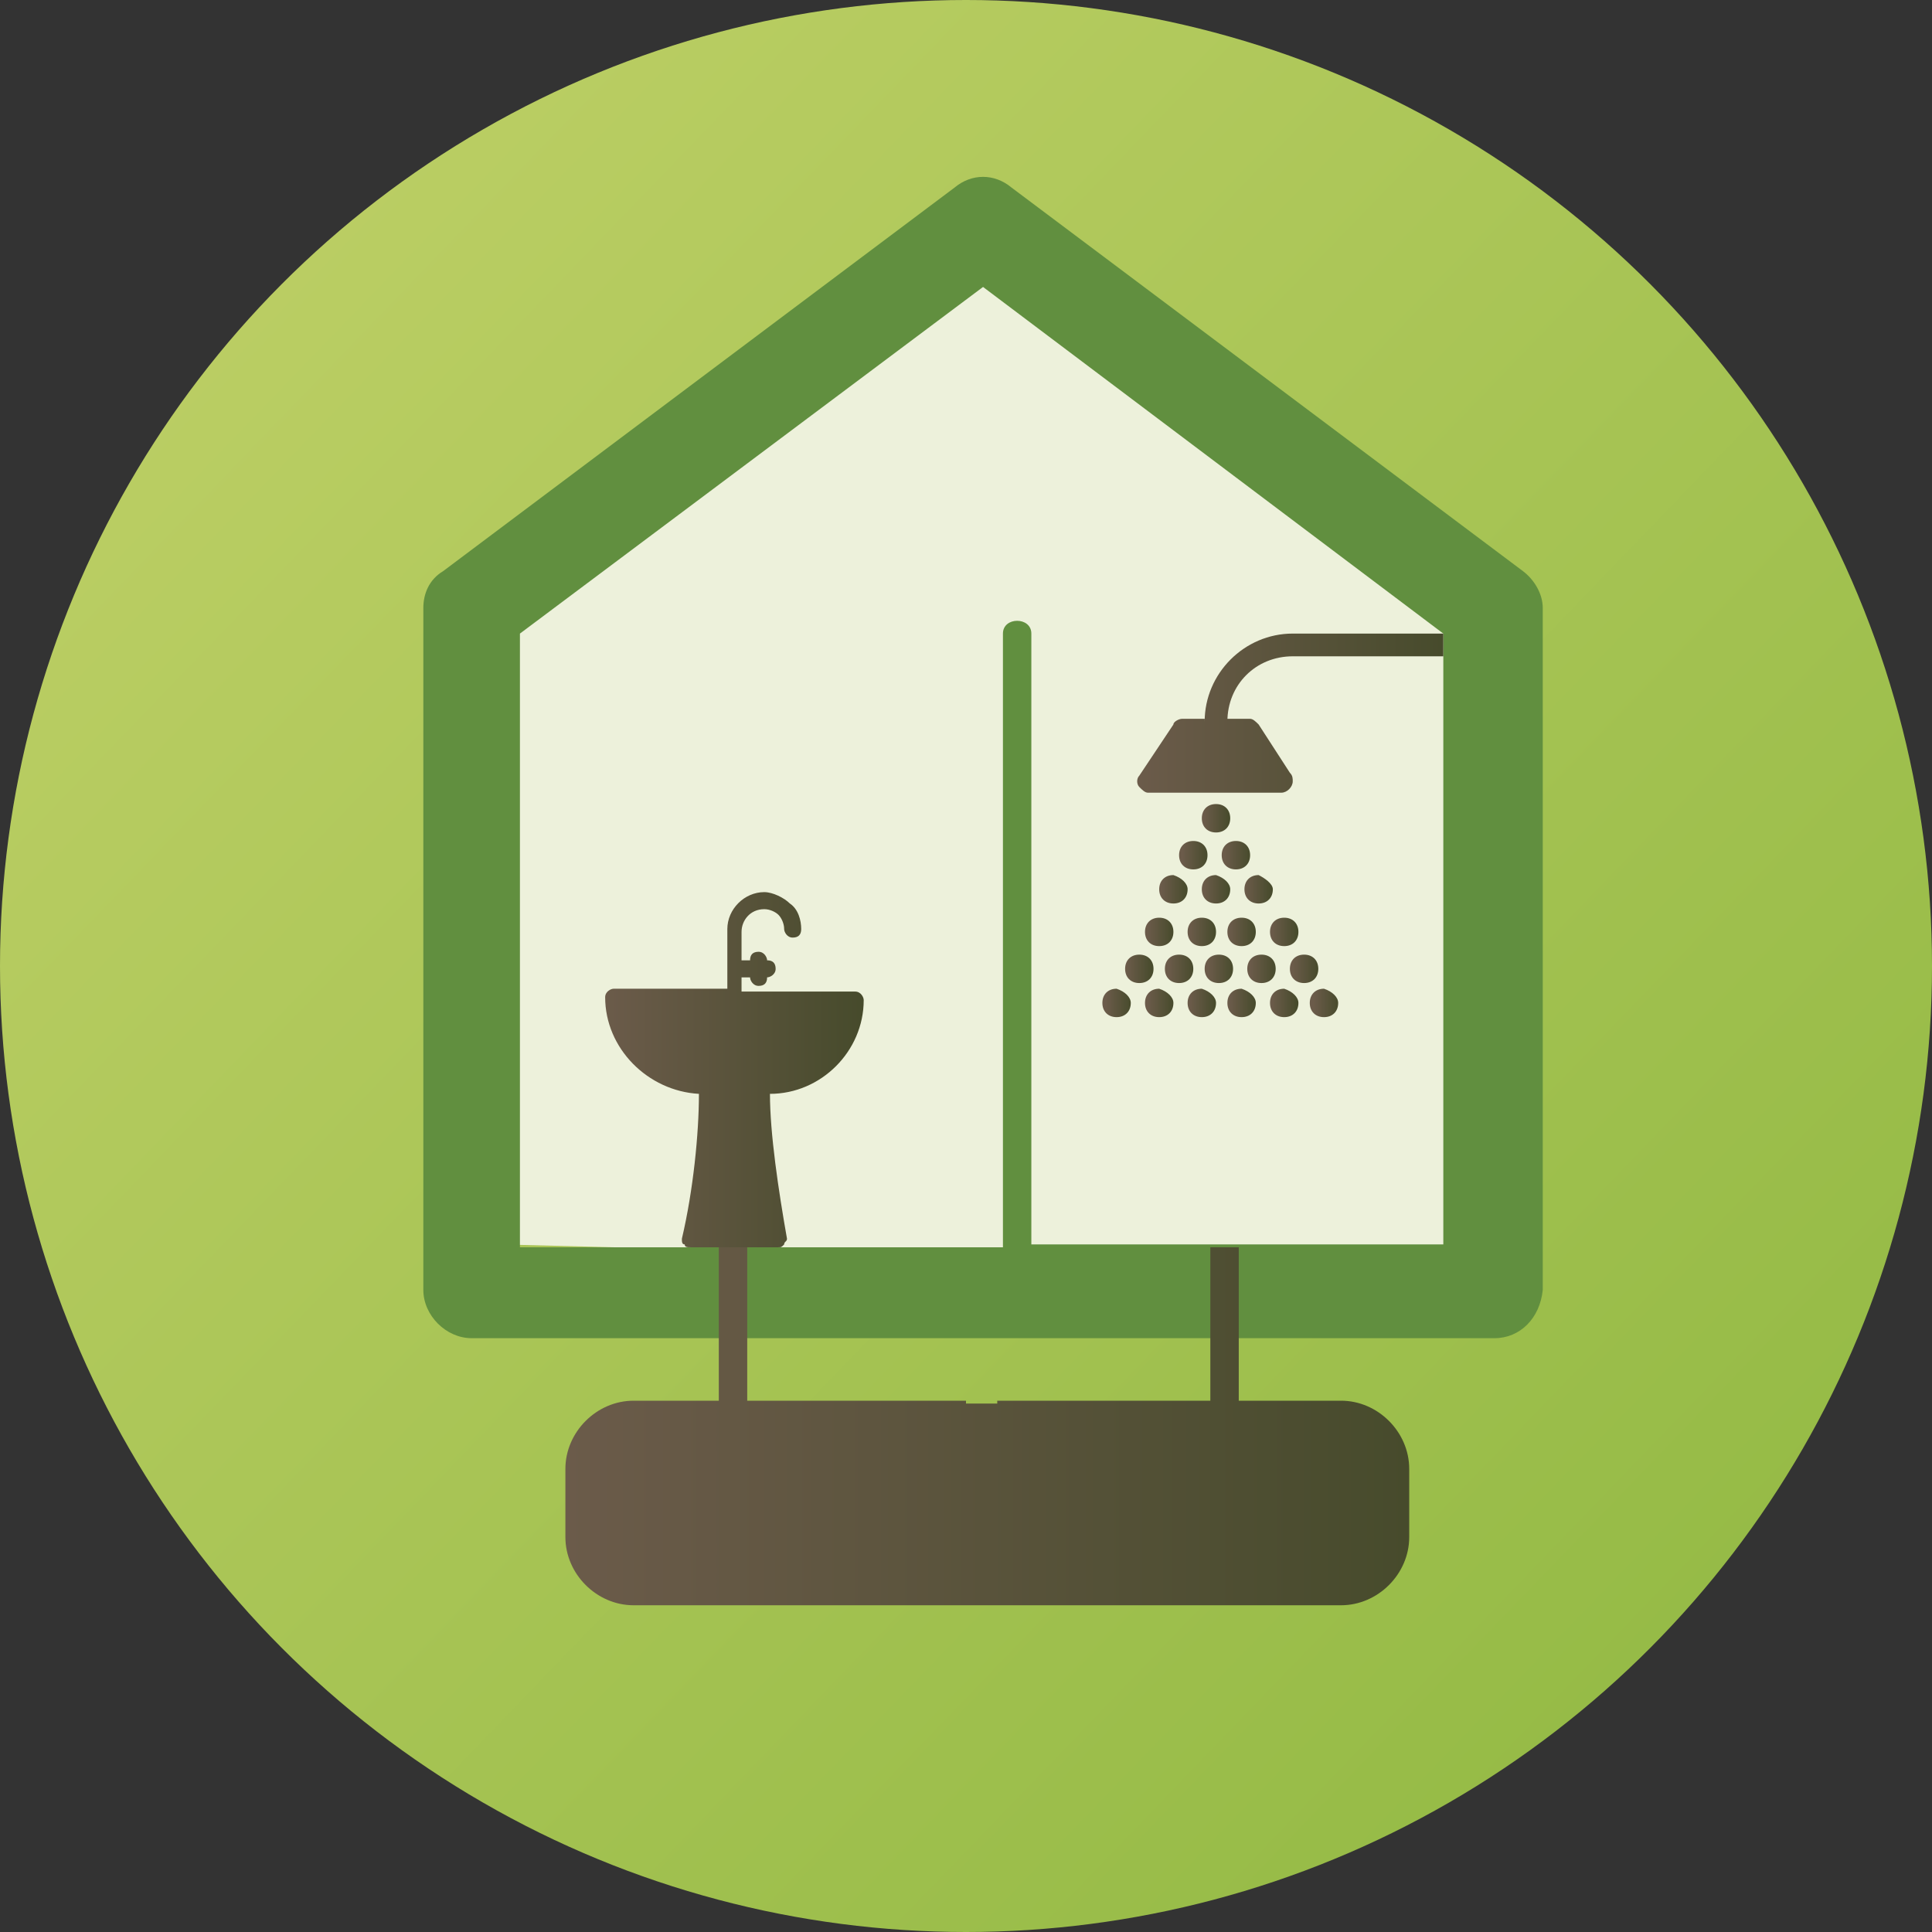
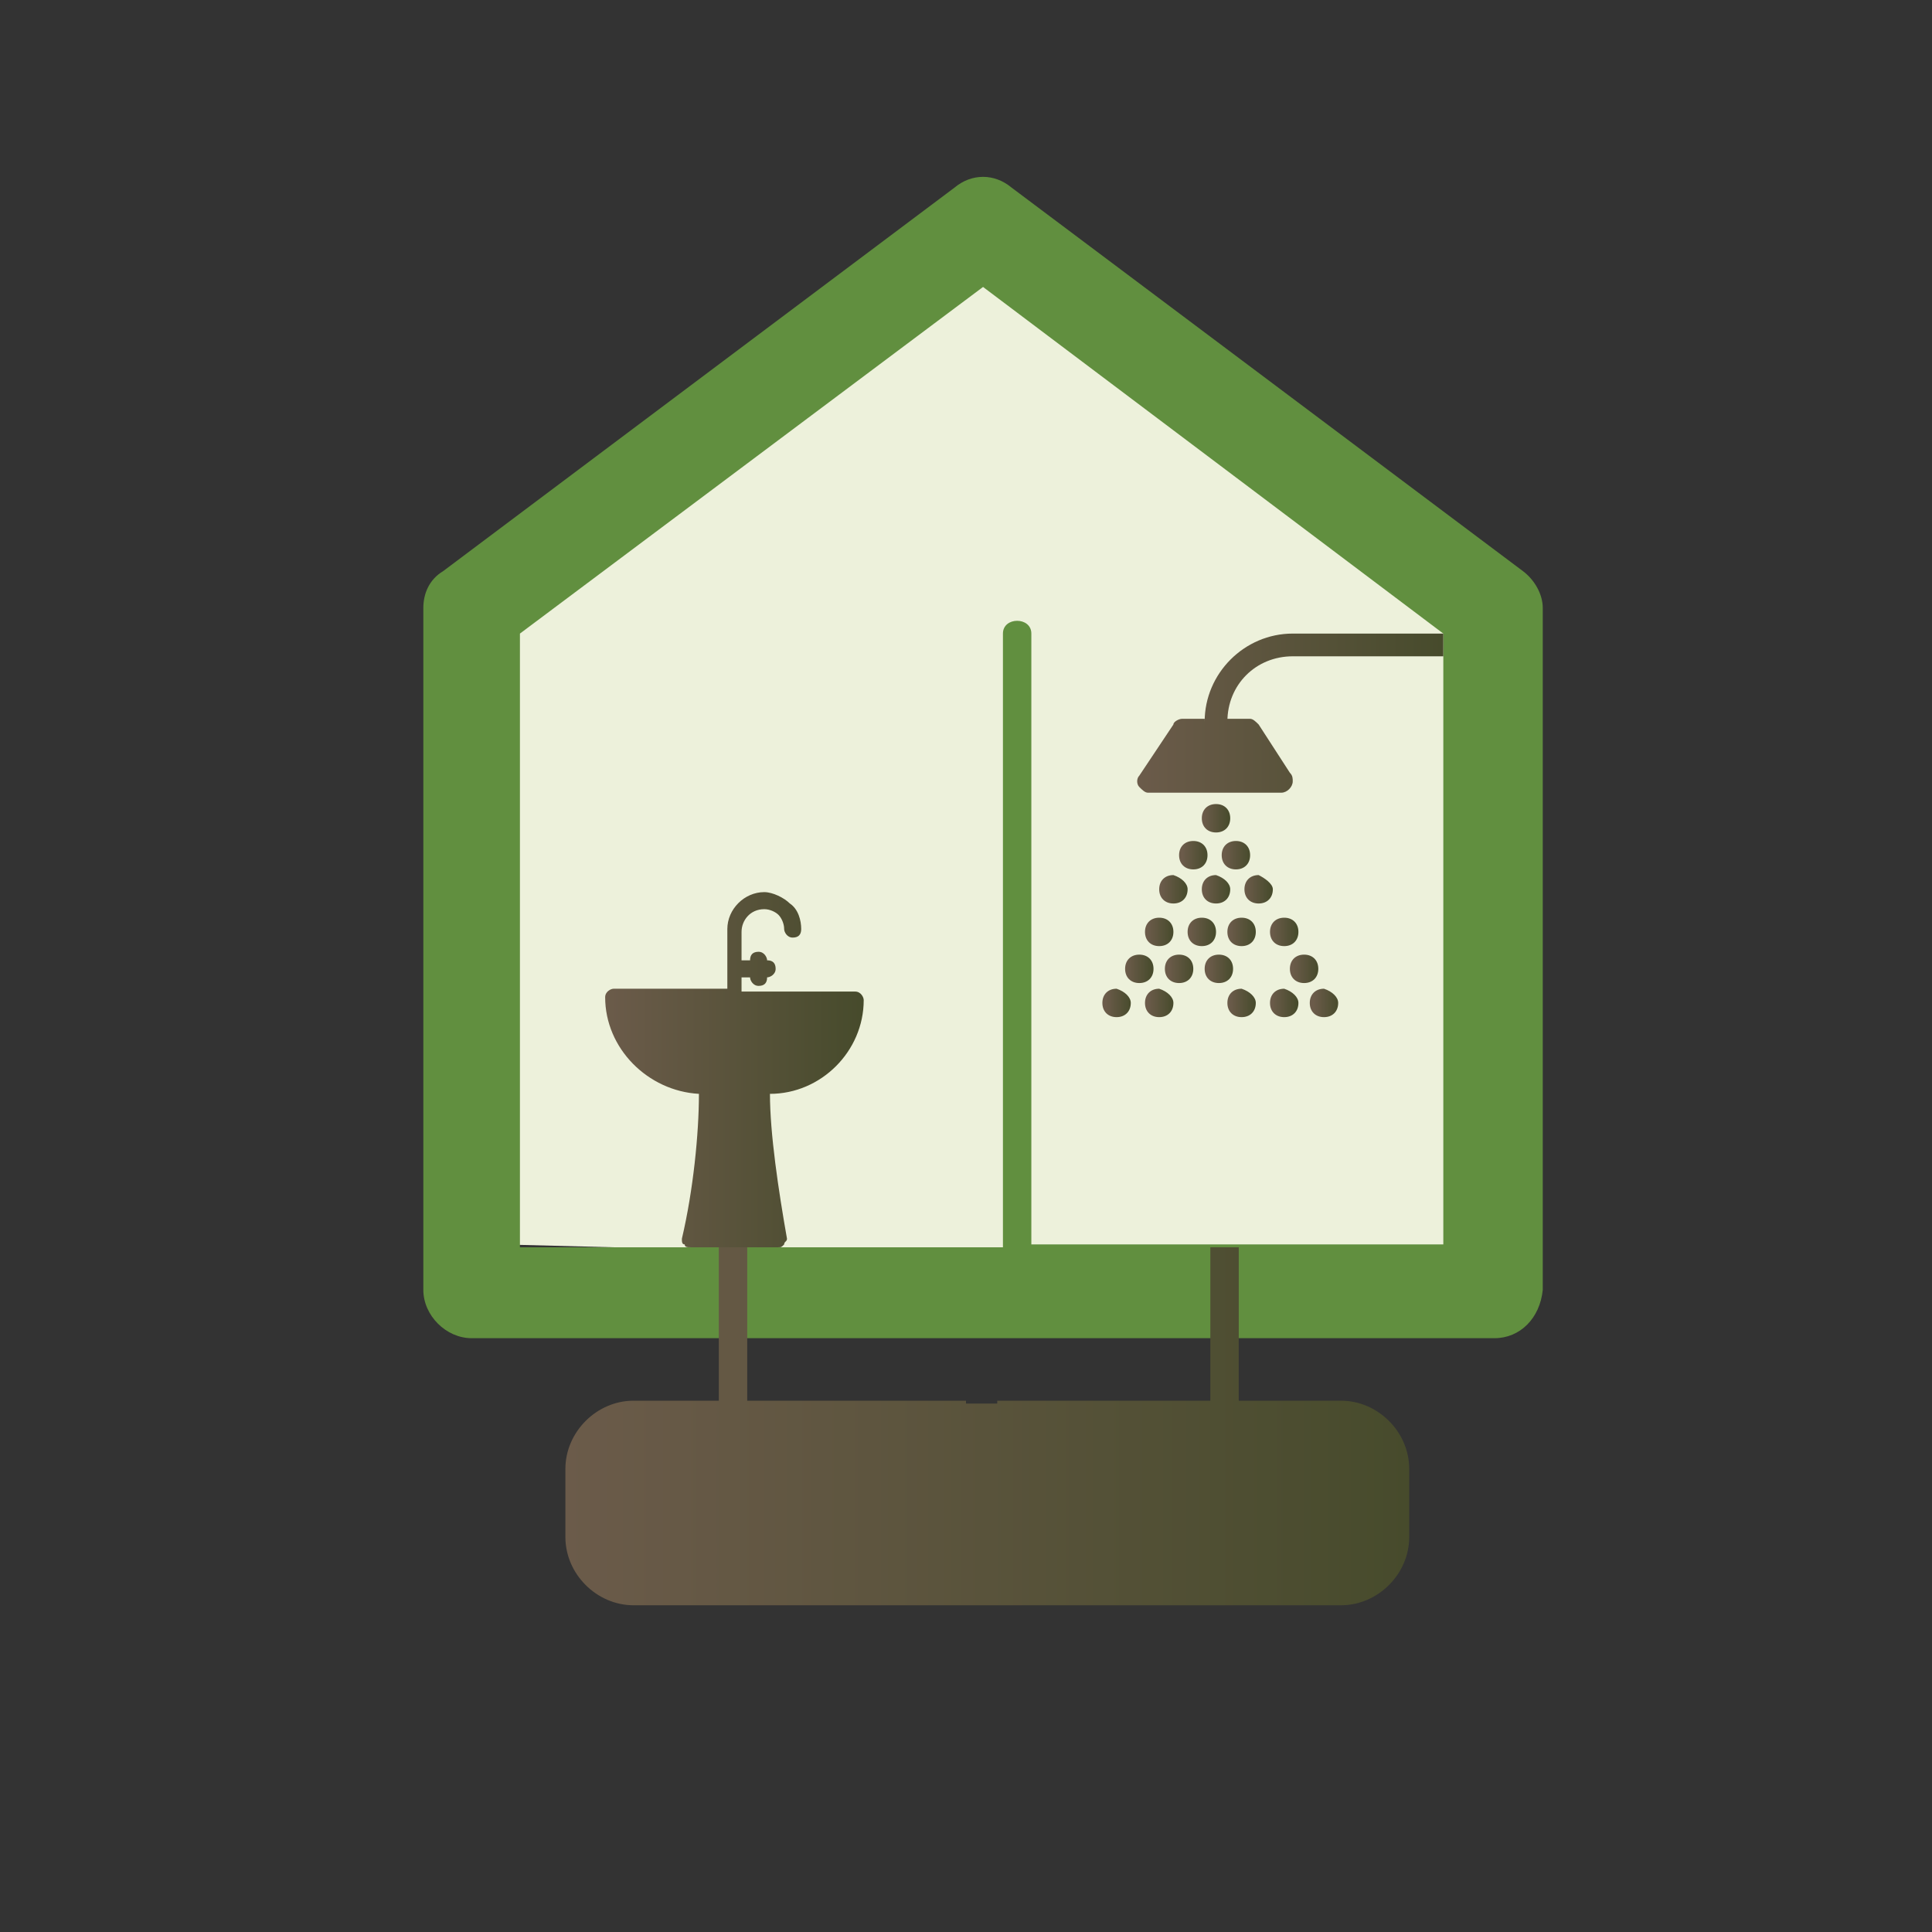
<svg xmlns="http://www.w3.org/2000/svg" version="1.1" x="0px" y="0px" viewBox="0 0 68 68" style="enable-background:new 0 0 68 68;" xml:space="preserve">
  <rect x="0" y="0" width="68" height="68" fill="#333333" stroke="none" />
  <style type="text/css">
	.st0{fill:#EDF1DB;}
	.st1{fill:url(#SVGID_1_);}
	.st2{fill:url(#SVGID_00000089565131643280875980000010307452753095198630_);}
	.st3{fill:url(#SVGID_00000102513859215652553940000008830474253603025285_);}
	.st4{fill:url(#SVGID_00000152960989075414635760000004679619736792587444_);}
	.st5{fill:url(#SVGID_00000147184384566004857180000018405535473546172858_);}
	.st6{fill:url(#SVGID_00000018921585184167153910000005495001440352670363_);}
	.st7{fill:#618F3F;}
	.st8{fill:url(#SVGID_00000118397389173374441630000009476775017985185934_);}
	.st9{fill:url(#SVGID_00000061473494631255833710000000105530349837815219_);}
	.st10{fill:url(#SVGID_00000103973862210344802210000001374245100332859548_);}
	.st11{fill:url(#SVGID_00000173861735329741176940000015483865240583566507_);}
	.st12{fill:#BFD067;}
	.st13{fill:#8AB53D;}
	.st14{fill:#709B3E;}
	.st15{fill:#6B5B4A;}
	.st16{fill:#474B2C;}
	.st17{fill:#79A53E;}
	.st18{fill:url(#SVGID_00000057859944913953632690000017164256522229888670_);}
	.st19{fill:url(#SVGID_00000011724342150185588720000003531293705593529479_);}
	.st20{fill:url(#SVGID_00000175290862117880184760000013066572136247910544_);}
	.st21{fill:url(#SVGID_00000070092063275997903090000007637885926488080794_);}
	.st22{fill:url(#SVGID_00000029015032346762230700000010198767040880053904_);}
	.st23{fill:url(#SVGID_00000183948868327523646420000013234967269270320060_);}
	.st24{fill:url(#SVGID_00000155140345406015114410000010424442645297858476_);}
	.st25{fill:url(#SVGID_00000113317077997168743800000011671961918941982652_);}
	.st26{fill:url(#SVGID_00000153697900337395957490000005276307449820319134_);}
	.st27{fill:url(#SVGID_00000033350548309077868260000005223009445399349681_);}
	.st28{fill:url(#SVGID_00000127005639538304285960000004319859074095407507_);}
	.st29{fill:url(#SVGID_00000072271259374523865090000003452341896462181028_);}
	.st30{fill:url(#SVGID_00000112598041421787095090000014225484046085663131_);}
	.st31{fill:url(#SVGID_00000127004221598327194730000002582773658662939294_);}
	.st32{fill:url(#SVGID_00000172438509840136392180000016652725013469562552_);}
	.st33{fill:url(#SVGID_00000054949884255511427410000011818316829428227760_);}
	.st34{fill:url(#SVGID_00000065791313956356522950000001267266629515090092_);}
	.st35{fill:url(#SVGID_00000109736508983926867590000004763857366314938255_);}
	.st36{fill:url(#SVGID_00000051356411130599060110000013582357762039906197_);}
	.st37{fill:url(#SVGID_00000070819702786840190800000014918616012108104076_);}
	.st38{fill:url(#SVGID_00000152253526310195396290000017217728853254938772_);}
	.st39{fill:url(#SVGID_00000132056096149012650430000006827546474641989780_);}
	.st40{fill:url(#SVGID_00000049196842502796091590000004273835870164021944_);}
	.st41{fill:url(#SVGID_00000029759964802274432870000005290309768689632178_);}
	.st42{fill:url(#SVGID_00000045603960200177801080000002439639572594531457_);}
	.st43{fill:url(#SVGID_00000142169533496374368450000002502639204829939127_);}
	.st44{fill:url(#SVGID_00000092428249711566271620000004826738691141840315_);}
	.st45{fill:url(#SVGID_00000056404772835910075660000017551117410530711692_);}
	.st46{fill:url(#SVGID_00000123437955751896174930000015854937538725369783_);}
	.st47{fill:url(#SVGID_00000022546638517132943390000002421225301121175956_);}
	.st48{fill:url(#SVGID_00000116208988542245910280000017755699499922555296_);}
	.st49{fill:url(#SVGID_00000000195302975910481780000002838702263057490570_);}
	.st50{fill:url(#SVGID_00000071517304923320540870000013553620770953508793_);}
	.st51{fill:url(#SVGID_00000132087102291188355550000015419731986622524599_);}
	.st52{fill:url(#SVGID_00000090283050712147077310000014380232609158832805_);}
	.st53{fill:url(#SVGID_00000141422312180713750900000004756811311976194719_);}
	.st54{fill:url(#SVGID_00000053512338556396424580000016064222992231422898_);}
	.st55{fill:url(#SVGID_00000147219067979146155880000009726718576739544233_);}
	.st56{fill:url(#SVGID_00000086669164014820397890000012858869038553672576_);}
	.st57{fill:url(#SVGID_00000076603362962545172160000017589732368682371755_);}
	.st58{fill:url(#SVGID_00000035509589041524906490000009156475808381081776_);}
	.st59{fill:url(#SVGID_00000182530622679227061820000000470408282342693295_);}
	.st60{fill:url(#SVGID_00000112612074822733340220000006243214576580552093_);}
	.st61{fill:url(#SVGID_00000041266005177432567580000009279818832579941283_);}
	.st62{fill:url(#SVGID_00000121978657686366697410000013555417929401221257_);}
	.st63{fill:url(#SVGID_00000148635097486510150370000004290036361721362338_);}
	.st64{fill:url(#SVGID_00000031190977084634649380000001340996655820259992_);}
	.st65{fill:url(#SVGID_00000152961756042518136420000010041362057965367704_);}
	.st66{fill:url(#SVGID_00000004522905227869479480000006974596729304689294_);}
	.st67{fill:url(#SVGID_00000136409411233795976290000010149367513457276859_);}
	.st68{fill:url(#SVGID_00000039121784610862759620000008607777092522227621_);}
	.st69{fill:url(#SVGID_00000142136997819832928590000013510060685528447627_);}
	.st70{fill:url(#SVGID_00000004539214363596690550000002637181979367154110_);}
	.st71{fill:url(#SVGID_00000018943857567174866910000003064056370873328521_);}
	.st72{fill:url(#SVGID_00000083090343081937818470000007119079037663176862_);}
	.st73{fill:url(#SVGID_00000127748466523821982770000015444644224047463822_);}
	.st74{fill:url(#SVGID_00000106869889390739367510000008690775666708708237_);}
	.st75{fill:url(#SVGID_00000106139675128756954020000008997803206574480318_);}
	.st76{fill:url(#SVGID_00000050646931713075339730000009805570956609003676_);}
	.st77{fill:url(#SVGID_00000077316546809184481300000006892300562921095062_);}
	.st78{fill:url(#SVGID_00000022550423657888141510000002798819688806278288_);}
	.st79{fill:url(#SVGID_00000168837549718794567300000017423218148115865257_);}
	.st80{fill:url(#SVGID_00000096767897230559598630000014372758068813210777_);}
	.st81{fill:url(#SVGID_00000176743292337876594870000002057159599548405134_);}
	.st82{fill:url(#SVGID_00000093876527201946555390000013450723951498241423_);}
	.st83{fill:url(#SVGID_00000083079287147993545410000003283300616188107932_);}
	.st84{fill:url(#SVGID_00000013167547703131091310000014792028234551634099_);}
	.st85{fill:url(#SVGID_00000165947929477912034090000010045755584769187479_);}
	.st86{fill:url(#SVGID_00000132053082004609405730000007896184054189286792_);}
	.st87{fill:url(#SVGID_00000123420546630387768910000008496177090878568071_);}
	.st88{fill:url(#SVGID_00000111869907840153300700000012311639848013045671_);}
	.st89{fill:url(#SVGID_00000173881729798120917330000018139937788057643410_);}
	.st90{fill:url(#SVGID_00000154413028095574702120000012519292403033285044_);}
	.st91{fill:url(#SVGID_00000038375854767216369710000000853906652887066525_);}
	.st92{fill:url(#SVGID_00000056388512527868265870000009195130430778503555_);}
	.st93{fill:url(#SVGID_00000038408382604269691310000011620427084386863802_);}
	.st94{fill:url(#SVGID_00000137826934569977239370000008308600110271208882_);}
	.st95{fill:url(#SVGID_00000062874581243020148000000005237393436555474099_);}
	.st96{fill:url(#SVGID_00000169539513075230892870000012515909689250864541_);}
	.st97{fill:url(#SVGID_00000073720791974090469000000008307151183403741631_);}
	.st98{fill:url(#SVGID_00000087405104518457892910000010274907607096375445_);}
	.st99{fill:url(#SVGID_00000119076588530821193080000004836018068270738574_);}
	.st100{fill:url(#SVGID_00000168827807290422985940000010489217564648291240_);}
	.st101{fill:url(#SVGID_00000123412723797123503690000005294584273093999283_);}
	.st102{fill:url(#SVGID_00000153686044258956429260000013730391844841120931_);}
	.st103{fill:url(#SVGID_00000124866711831025691030000010828996067503529103_);}
	.st104{fill:url(#SVGID_00000060027319198134075290000015448225768916937144_);}
	.st105{fill:url(#SVGID_00000086684418251156125510000014340896893323712432_);}
	.st106{fill:url(#SVGID_00000173123434606130851380000013751369105735207352_);}
	.st107{fill:url(#SVGID_00000164477126890885753630000004985381260484528309_);}
	.st108{fill:url(#SVGID_00000155865885469044108470000004141720621450153141_);}
	.st109{fill:url(#SVGID_00000031177274368487957140000008692224457474744499_);}
	.st110{fill:url(#SVGID_00000116949397282781015760000013702352627601634961_);}
	.st111{fill:url(#SVGID_00000082352455144416019610000007746627702356265615_);}
	.st112{fill:url(#SVGID_00000064342455010535242630000004958161404108417718_);}
	.st113{fill:url(#SVGID_00000118373206863144462210000003436084361580498588_);}
	.st114{fill:url(#SVGID_00000152260636894862818620000014983123471050576806_);}
	.st115{fill:url(#SVGID_00000070092093146147811160000012820410897615902082_);}
	.st116{fill:url(#SVGID_00000121974296561389340610000012192750667963402935_);}
	.st117{fill:url(#SVGID_00000158743946942512852200000006244411403911717812_);}
	.st118{fill:url(#SVGID_00000151502813313026720450000007327975086916948412_);}
	.st119{fill:url(#SVGID_00000047058863372722707680000007320416232537973888_);}
	.st120{fill:url(#SVGID_00000129928291927243009130000015467008455614683274_);}
	.st121{fill:url(#SVGID_00000008142868646085740520000011944135088387589279_);}
	.st122{fill:url(#SVGID_00000138542953789032438300000003241057979642296195_);}
	.st123{fill:url(#SVGID_00000000903501000399191960000000546086503587352218_);}
	.st124{fill:url(#SVGID_00000152984804922705197540000008244010923714574480_);}
	.st125{fill:url(#SVGID_00000153683726286326650700000013571085419460131237_);}
	.st126{fill:url(#SVGID_00000129198794746334438900000005217859204889740701_);}
	.st127{fill:url(#SVGID_00000181055177115987818930000006019287041493267854_);}
	.st128{fill:url(#SVGID_00000072249056575127998230000011992933503954746526_);}
	.st129{fill:url(#SVGID_00000065768007679986240100000009395097896529024177_);}
	.st130{fill:url(#SVGID_00000054983072786566900230000006675985675309550212_);}
	.st131{fill:url(#SVGID_00000061441021353866388660000016548166526295601564_);}
	.st132{fill:url(#SVGID_00000079482449946249956830000005241849610328755606_);}
	.st133{fill:url(#SVGID_00000034800283956441030150000013199798085598268830_);}
	.st134{fill:url(#SVGID_00000023985173069503028250000018194106009283162765_);}
	.st135{fill:url(#SVGID_00000139280537107651176040000004284129721475794866_);}
	.st136{fill:url(#SVGID_00000076574478626053783040000012684406332685060799_);}
	.st137{fill:url(#SVGID_00000128485169499325239050000005434714346052399007_);}
	.st138{fill:url(#SVGID_00000051371366996130022150000012177344517685598385_);}
	.st139{fill:url(#SVGID_00000145741677485159609510000014556629059176184755_);}
	.st140{fill:url(#SVGID_00000089534224291136098950000010710837255009439369_);}
	.st141{fill:url(#SVGID_00000129180679760188212740000002862087343838272670_);}
	.st142{fill:url(#SVGID_00000057111824996067006100000000301982448075147671_);}
	.st143{fill:url(#SVGID_00000054986749241377962660000006552804223855468428_);}
	.st144{fill:url(#SVGID_00000067930397447759882340000000837876741555603356_);}
	.st145{fill:url(#SVGID_00000054259433478427261350000006921946874223413129_);}
	.st146{fill:url(#SVGID_00000056406959926744469800000007668844627679070864_);}
	.st147{fill:url(#SVGID_00000113343984407975038870000006839667273006253476_);}
	.st148{fill:url(#SVGID_00000114055847235653559130000003187022684967298725_);}
	.st149{fill:url(#SVGID_00000008830392344119722830000014268611060143673236_);}
	.st150{fill:url(#SVGID_00000143593617206432768640000008274650963459583368_);}
	.st151{fill:url(#SVGID_00000019675446191824005980000001671431432614783106_);}
	.st152{fill:url(#SVGID_00000119801426307473874210000003425451700945610373_);}
	.st153{fill:url(#SVGID_00000133511800314523323600000000278833934475212932_);}
	.st154{fill:url(#SVGID_00000009580039820445357020000008199240126311483066_);}
	.st155{fill:url(#SVGID_00000076570226861459837950000003681519639417749689_);}
	.st156{fill:url(#SVGID_00000087390172232673152850000005561953823404769160_);}
	.st157{fill:url(#SVGID_00000058588429226765559300000010847795866996937605_);}
	.st158{fill:url(#SVGID_00000106829027945098058780000013072656937528965766_);}
	.st159{fill:url(#SVGID_00000154388677419387224480000002752094418530870174_);}
	.st160{fill:url(#SVGID_00000170279734966789427030000017940892888988512926_);}
	.st161{fill:url(#SVGID_00000072994679336432431610000016171708392911312815_);}
	.st162{fill:url(#SVGID_00000088829916343743725620000006124904774991790727_);}
	.st163{fill:url(#SVGID_00000043455616130731714680000016310042678783756932_);}
	.st164{fill:url(#SVGID_00000055705076711892233660000014512827875162913190_);}
	.st165{fill:url(#SVGID_00000157279722585531830320000004364620218516368281_);}
	.st166{fill:url(#SVGID_00000072267200305465234620000008180231463166003365_);}
	.st167{fill:url(#SVGID_00000170271138621525156970000014660384081832460183_);}
	.st168{fill:url(#SVGID_00000137132513625283109940000001606356212843044004_);}
	.st169{fill:url(#SVGID_00000109010021833185962700000003743570479680565654_);}
	.st170{fill:url(#SVGID_00000099640435414339702560000002453019510438646425_);}
	.st171{fill:url(#SVGID_00000158726265649821242420000015212581768029546919_);}
	.st172{fill:url(#SVGID_00000111171803084618346450000015084780833770617476_);}
	.st173{fill:url(#SVGID_00000082369126492119542780000007572678043702147769_);}
	.st174{fill:url(#SVGID_00000104675001096655951420000013537120681329670815_);}
	.st175{fill:url(#SVGID_00000175293557841443663710000002938501433314702258_);}
	
		.st176{fill:none;stroke:url(#SVGID_00000002368043169252088100000004172577205620386705_);stroke-width:0.9;stroke-linecap:round;stroke-linejoin:round;stroke-miterlimit:10;}
	
		.st177{fill:none;stroke:url(#SVGID_00000016063682452554640870000011291877359776029880_);stroke-width:0.9;stroke-linecap:round;stroke-linejoin:round;stroke-miterlimit:10;}
	
		.st178{fill:none;stroke:url(#SVGID_00000119105314941119704000000011825885763538483629_);stroke-width:0.9;stroke-linecap:round;stroke-linejoin:round;stroke-miterlimit:10;}
	
		.st179{fill:none;stroke:url(#SVGID_00000015321795751590442500000018224042189398776204_);stroke-width:0.9;stroke-linecap:round;stroke-linejoin:round;stroke-miterlimit:10;}
	
		.st180{fill:none;stroke:url(#SVGID_00000027586063190410855660000001020754910291690381_);stroke-width:0.9;stroke-linecap:round;stroke-linejoin:round;stroke-miterlimit:10;}
	
		.st181{fill:none;stroke:url(#SVGID_00000138534543044790971380000005813116572368192643_);stroke-width:0.9;stroke-linecap:round;stroke-linejoin:round;stroke-miterlimit:10;}
	
		.st182{fill:none;stroke:url(#SVGID_00000042736107620092510710000009990189950748157829_);stroke-width:0.9;stroke-linecap:round;stroke-linejoin:round;stroke-miterlimit:10;}
	
		.st183{fill:none;stroke:url(#SVGID_00000049216061802354847640000008183313997589419927_);stroke-width:0.9;stroke-linecap:round;stroke-linejoin:round;stroke-miterlimit:10;}
	.st184{fill:#CDE5F1;}
	.st185{opacity:0.5;fill:#FEFFFD;}
	.st186{fill:#8BB649;}
	.st187{fill:#0089BC;}
	.st188{fill:#FFFFFF;}
	.st189{opacity:0.8;fill:#FEFFFD;}
	.st190{fill-rule:evenodd;clip-rule:evenodd;fill:#0089BC;}
	.st191{fill:#C52D2C;}
	.st192{fill:#FEFFFD;}
	.st193{fill:none;stroke:#0089BC;stroke-width:1.046;stroke-miterlimit:10;}
	.st194{opacity:0.8;fill:#FFFFFF;}
	.st195{opacity:0.8;fill:#8BB649;}
</style>
  <g id="Layer_1">
    <linearGradient id="SVGID_1_" gradientUnits="userSpaceOnUse" x1="2.412" y1="3.59" x2="75.172" y2="73.638">
      <stop offset="0" style="stop-color:#BFD067" />
      <stop offset="1" style="stop-color:#8AB53D" />
    </linearGradient>
-     <circle class="st1" cx="34" cy="34" r="34" />
    <g>
      <polygon class="st0" points="52.6,44.7 17.7,43.8 16.6,21.3 34.9,8.7 53,22.7   " />
      <path class="st7" d="M53.6,20.1l-18-13.5c-0.6-0.5-1.4-0.5-2,0l-18,13.5c-0.5,0.3-0.7,0.8-0.7,1.3v24c0,0.9,0.8,1.7,1.7,1.7h36    c0.9,0,1.6-0.7,1.7-1.7v-3.2v-1.5V21.4C54.3,20.9,54,20.4,53.6,20.1z M50.8,42.2v1.6H36.3V22.3c0-0.6-1-0.6-1,0v21.6H18.3V22.3    l16.3-12.2l16.2,12.2v18.4V42.2z" />
      <g>
        <g>
          <linearGradient id="SVGID_00000043431331545331659800000015857550636701847435_" gradientUnits="userSpaceOnUse" x1="40.065" y1="25.087" x2="50.77" y2="25.087">
            <stop offset="0" style="stop-color:#6B5B4A" />
            <stop offset="1" style="stop-color:#474B2C" />
          </linearGradient>
          <path style="fill:url(#SVGID_00000043431331545331659800000015857550636701847435_);" d="M45.5,22.3c-1.7,0-3.1,1.4-3.1,3.1      v-0.1h-0.8c-0.1,0-0.3,0.1-0.3,0.2l-1.2,1.8c-0.1,0.1-0.1,0.3,0,0.4c0.1,0.1,0.2,0.2,0.3,0.2h4.7c0,0,0,0,0,0      c0.2,0,0.4-0.2,0.4-0.4c0-0.1,0-0.2-0.1-0.3l-1.1-1.7c-0.1-0.1-0.2-0.2-0.3-0.2h-0.8l0,0.1c0-1.3,1-2.3,2.3-2.3h5.3v-0.8H45.5z" />
          <linearGradient id="SVGID_00000074437680886036322350000001980938080686330536_" gradientUnits="userSpaceOnUse" x1="42.361" y1="28.779" x2="43.271" y2="28.779">
            <stop offset="0" style="stop-color:#6B5B4A" />
            <stop offset="1" style="stop-color:#474B2C" />
          </linearGradient>
          <path style="fill:url(#SVGID_00000074437680886036322350000001980938080686330536_);" d="M43.3,28.8c0,0.3-0.2,0.5-0.5,0.5      c-0.3,0-0.5-0.2-0.5-0.5c0-0.3,0.2-0.5,0.5-0.5C43.1,28.3,43.3,28.5,43.3,28.8" />
          <linearGradient id="SVGID_00000121276984885008191690000004833387388195657365_" gradientUnits="userSpaceOnUse" x1="43.101" y1="30.061" x2="44.011" y2="30.061">
            <stop offset="0" style="stop-color:#6B5B4A" />
            <stop offset="1" style="stop-color:#474B2C" />
          </linearGradient>
          <path style="fill:url(#SVGID_00000121276984885008191690000004833387388195657365_);" d="M44,30.1c0,0.3-0.2,0.5-0.5,0.5      c-0.3,0-0.5-0.2-0.5-0.5s0.2-0.5,0.5-0.5C43.8,29.6,44,29.8,44,30.1" />
          <linearGradient id="SVGID_00000114760243041646184370000014989722566975516328_" gradientUnits="userSpaceOnUse" x1="41.62" y1="30.061" x2="42.53" y2="30.061">
            <stop offset="0" style="stop-color:#6B5B4A" />
            <stop offset="1" style="stop-color:#474B2C" />
          </linearGradient>
          <path style="fill:url(#SVGID_00000114760243041646184370000014989722566975516328_);" d="M42.5,30.1c0,0.3-0.2,0.5-0.5,0.5      c-0.3,0-0.5-0.2-0.5-0.5c0-0.3,0.2-0.5,0.5-0.5C42.3,29.6,42.5,29.8,42.5,30.1" />
          <linearGradient id="SVGID_00000109003556297055374320000014369823960852485545_" gradientUnits="userSpaceOnUse" x1="40.879" y1="31.344" x2="41.789" y2="31.344">
            <stop offset="0" style="stop-color:#6B5B4A" />
            <stop offset="1" style="stop-color:#474B2C" />
          </linearGradient>
          <path style="fill:url(#SVGID_00000109003556297055374320000014369823960852485545_);" d="M41.8,31.3c0,0.3-0.2,0.5-0.5,0.5      c-0.3,0-0.5-0.2-0.5-0.5s0.2-0.5,0.5-0.5C41.6,30.9,41.8,31.1,41.8,31.3" />
          <linearGradient id="SVGID_00000030461098853787226050000015900897310315552443_" gradientUnits="userSpaceOnUse" x1="43.841" y1="31.344" x2="44.751" y2="31.344">
            <stop offset="0" style="stop-color:#6B5B4A" />
            <stop offset="1" style="stop-color:#474B2C" />
          </linearGradient>
          <path style="fill:url(#SVGID_00000030461098853787226050000015900897310315552443_);" d="M44.8,31.3c0,0.3-0.2,0.5-0.5,0.5      c-0.3,0-0.5-0.2-0.5-0.5c0-0.3,0.2-0.5,0.5-0.5C44.5,30.9,44.8,31.1,44.8,31.3" />
          <linearGradient id="SVGID_00000070829454052456511740000012431002320032105658_" gradientUnits="userSpaceOnUse" x1="42.361" y1="31.344" x2="43.271" y2="31.344">
            <stop offset="0" style="stop-color:#6B5B4A" />
            <stop offset="1" style="stop-color:#474B2C" />
          </linearGradient>
          <path style="fill:url(#SVGID_00000070829454052456511740000012431002320032105658_);" d="M43.3,31.3c0,0.3-0.2,0.5-0.5,0.5      c-0.3,0-0.5-0.2-0.5-0.5c0-0.3,0.2-0.5,0.5-0.5C43.1,30.9,43.3,31.1,43.3,31.3" />
          <linearGradient id="SVGID_00000147186905180086699650000001264330889643866788_" gradientUnits="userSpaceOnUse" x1="41.873" y1="32.77" x2="42.783" y2="32.77">
            <stop offset="0" style="stop-color:#6B5B4A" />
            <stop offset="1" style="stop-color:#474B2C" />
          </linearGradient>
          <path style="fill:url(#SVGID_00000147186905180086699650000001264330889643866788_);" d="M42.8,32.8c0,0.3-0.2,0.5-0.5,0.5      c-0.3,0-0.5-0.2-0.5-0.5c0-0.3,0.2-0.5,0.5-0.5C42.6,32.3,42.8,32.5,42.8,32.8" />
          <linearGradient id="SVGID_00000044897674080247460580000015022268731487443118_" gradientUnits="userSpaceOnUse" x1="43.271" y1="32.77" x2="44.181" y2="32.77">
            <stop offset="0" style="stop-color:#6B5B4A" />
            <stop offset="1" style="stop-color:#474B2C" />
          </linearGradient>
          <path style="fill:url(#SVGID_00000044897674080247460580000015022268731487443118_);" d="M44.2,32.8c0,0.3-0.2,0.5-0.5,0.5      c-0.3,0-0.5-0.2-0.5-0.5c0-0.3,0.2-0.5,0.5-0.5C44,32.3,44.2,32.5,44.2,32.8" />
          <linearGradient id="SVGID_00000076581752568844661510000011278573916923225020_" gradientUnits="userSpaceOnUse" x1="40.393" y1="32.77" x2="41.303" y2="32.77">
            <stop offset="0" style="stop-color:#6B5B4A" />
            <stop offset="1" style="stop-color:#474B2C" />
          </linearGradient>
          <path style="fill:url(#SVGID_00000076581752568844661510000011278573916923225020_);" d="M41.3,32.8c0,0.3-0.2,0.5-0.5,0.5      c-0.3,0-0.5-0.2-0.5-0.5c0-0.3,0.2-0.5,0.5-0.5C41.1,32.3,41.3,32.5,41.3,32.8" />
          <linearGradient id="SVGID_00000148632672479164872650000017750550548853451909_" gradientUnits="userSpaceOnUse" x1="41.133" y1="34.052" x2="42.043" y2="34.052">
            <stop offset="0" style="stop-color:#6B5B4A" />
            <stop offset="1" style="stop-color:#474B2C" />
          </linearGradient>
          <path style="fill:url(#SVGID_00000148632672479164872650000017750550548853451909_);" d="M42,34.1c0,0.3-0.2,0.5-0.5,0.5      c-0.3,0-0.5-0.2-0.5-0.5s0.2-0.5,0.5-0.5C41.8,33.6,42,33.8,42,34.1" />
          <linearGradient id="SVGID_00000145020513802925570150000007282385166264180619_" gradientUnits="userSpaceOnUse" x1="39.652" y1="34.052" x2="40.562" y2="34.052">
            <stop offset="0" style="stop-color:#6B5B4A" />
            <stop offset="1" style="stop-color:#474B2C" />
          </linearGradient>
          <path style="fill:url(#SVGID_00000145020513802925570150000007282385166264180619_);" d="M40.6,34.1c0,0.3-0.2,0.5-0.5,0.5      s-0.5-0.2-0.5-0.5c0-0.3,0.2-0.5,0.5-0.5S40.6,33.8,40.6,34.1" />
          <linearGradient id="SVGID_00000011739821723815663980000001387391521343268504_" gradientUnits="userSpaceOnUse" x1="38.911" y1="35.335" x2="39.821" y2="35.335">
            <stop offset="0" style="stop-color:#6B5B4A" />
            <stop offset="1" style="stop-color:#474B2C" />
          </linearGradient>
          <path style="fill:url(#SVGID_00000011739821723815663980000001387391521343268504_);" d="M39.8,35.3c0,0.3-0.2,0.5-0.5,0.5      c-0.3,0-0.5-0.2-0.5-0.5c0-0.3,0.2-0.5,0.5-0.5C39.6,34.9,39.8,35.1,39.8,35.3" />
          <linearGradient id="SVGID_00000102503755498258436100000007399813400658956208_" gradientUnits="userSpaceOnUse" x1="41.873" y1="35.336" x2="42.783" y2="35.336">
            <stop offset="0" style="stop-color:#6B5B4A" />
            <stop offset="1" style="stop-color:#474B2C" />
          </linearGradient>
-           <path style="fill:url(#SVGID_00000102503755498258436100000007399813400658956208_);" d="M42.8,35.3c0,0.3-0.2,0.5-0.5,0.5      c-0.3,0-0.5-0.2-0.5-0.5c0-0.3,0.2-0.5,0.5-0.5C42.6,34.9,42.8,35.1,42.8,35.3" />
          <linearGradient id="SVGID_00000180336693176731032430000011497883767612753320_" gradientUnits="userSpaceOnUse" x1="40.393" y1="35.336" x2="41.303" y2="35.336">
            <stop offset="0" style="stop-color:#6B5B4A" />
            <stop offset="1" style="stop-color:#474B2C" />
          </linearGradient>
          <path style="fill:url(#SVGID_00000180336693176731032430000011497883767612753320_);" d="M41.3,35.3c0,0.3-0.2,0.5-0.5,0.5      c-0.3,0-0.5-0.2-0.5-0.5c0-0.3,0.2-0.5,0.5-0.5C41.1,34.9,41.3,35.1,41.3,35.3" />
          <linearGradient id="SVGID_00000004536776538001557670000009163359287519830709_" gradientUnits="userSpaceOnUse" x1="44.752" y1="32.77" x2="45.662" y2="32.77">
            <stop offset="0" style="stop-color:#6B5B4A" />
            <stop offset="1" style="stop-color:#474B2C" />
          </linearGradient>
          <path style="fill:url(#SVGID_00000004536776538001557670000009163359287519830709_);" d="M45.7,32.8c0,0.3-0.2,0.5-0.5,0.5      c-0.3,0-0.5-0.2-0.5-0.5c0-0.3,0.2-0.5,0.5-0.5C45.5,32.3,45.7,32.5,45.7,32.8" />
          <linearGradient id="SVGID_00000128467627129091057380000016657326648339109049_" gradientUnits="userSpaceOnUse" x1="45.493" y1="34.052" x2="46.403" y2="34.052">
            <stop offset="0" style="stop-color:#6B5B4A" />
            <stop offset="1" style="stop-color:#474B2C" />
          </linearGradient>
          <path style="fill:url(#SVGID_00000128467627129091057380000016657326648339109049_);" d="M46.4,34.1c0,0.3-0.2,0.5-0.5,0.5      c-0.3,0-0.5-0.2-0.5-0.5s0.2-0.5,0.5-0.5C46.2,33.6,46.4,33.8,46.4,34.1" />
          <linearGradient id="SVGID_00000001633739091756993580000004243456050244711332_" gradientUnits="userSpaceOnUse" x1="44.012" y1="34.052" x2="44.922" y2="34.052">
            <stop offset="0" style="stop-color:#6B5B4A" />
            <stop offset="1" style="stop-color:#474B2C" />
          </linearGradient>
-           <path style="fill:url(#SVGID_00000001633739091756993580000004243456050244711332_);" d="M44.9,34.1c0,0.3-0.2,0.5-0.5,0.5      c-0.3,0-0.5-0.2-0.5-0.5c0-0.3,0.2-0.5,0.5-0.5C44.7,33.6,44.9,33.8,44.9,34.1" />
          <linearGradient id="SVGID_00000004508662476694864800000004100551378270007702_" gradientUnits="userSpaceOnUse" x1="42.53" y1="34.052" x2="43.44" y2="34.052">
            <stop offset="0" style="stop-color:#6B5B4A" />
            <stop offset="1" style="stop-color:#474B2C" />
          </linearGradient>
          <path style="fill:url(#SVGID_00000004508662476694864800000004100551378270007702_);" d="M43.4,34.1c0,0.3-0.2,0.5-0.5,0.5      c-0.3,0-0.5-0.2-0.5-0.5c0-0.3,0.2-0.5,0.5-0.5C43.2,33.6,43.4,33.8,43.4,34.1" />
          <linearGradient id="SVGID_00000129906279196962340720000017450626957443797405_" gradientUnits="userSpaceOnUse" x1="43.271" y1="35.335" x2="44.181" y2="35.335">
            <stop offset="0" style="stop-color:#6B5B4A" />
            <stop offset="1" style="stop-color:#474B2C" />
          </linearGradient>
          <path style="fill:url(#SVGID_00000129906279196962340720000017450626957443797405_);" d="M44.2,35.3c0,0.3-0.2,0.5-0.5,0.5      c-0.3,0-0.5-0.2-0.5-0.5c0-0.3,0.2-0.5,0.5-0.5C44,34.9,44.2,35.1,44.2,35.3" />
          <linearGradient id="SVGID_00000022555886284990608360000013130904857094055310_" gradientUnits="userSpaceOnUse" x1="46.233" y1="35.336" x2="47.143" y2="35.336">
            <stop offset="0" style="stop-color:#6B5B4A" />
            <stop offset="1" style="stop-color:#474B2C" />
          </linearGradient>
          <path style="fill:url(#SVGID_00000022555886284990608360000013130904857094055310_);" d="M47.1,35.3c0,0.3-0.2,0.5-0.5,0.5      c-0.3,0-0.5-0.2-0.5-0.5c0-0.3,0.2-0.5,0.5-0.5C46.9,34.9,47.1,35.1,47.1,35.3" />
          <linearGradient id="SVGID_00000131347750515881161400000014187336454922853290_" gradientUnits="userSpaceOnUse" x1="44.752" y1="35.336" x2="45.662" y2="35.336">
            <stop offset="0" style="stop-color:#6B5B4A" />
            <stop offset="1" style="stop-color:#474B2C" />
          </linearGradient>
          <path style="fill:url(#SVGID_00000131347750515881161400000014187336454922853290_);" d="M45.7,35.3c0,0.3-0.2,0.5-0.5,0.5      c-0.3,0-0.5-0.2-0.5-0.5c0-0.3,0.2-0.5,0.5-0.5C45.5,34.9,45.7,35.1,45.7,35.3" />
        </g>
      </g>
      <linearGradient id="SVGID_00000095328776656588136520000016977508740892346546_" gradientUnits="userSpaceOnUse" x1="21.315" y1="37.69" x2="30.293" y2="37.69">
        <stop offset="0" style="stop-color:#6B5B4A" />
        <stop offset="1" style="stop-color:#474B2C" />
      </linearGradient>
      <path style="fill:url(#SVGID_00000095328776656588136520000016977508740892346546_);" d="M24.6,38.5c0,1.4-0.2,3.4-0.6,5.1    c0,0.1,0,0.2,0.1,0.2c0,0.1,0.1,0.1,0.2,0.1h3.1c0.1,0,0.1,0,0.2-0.1c0-0.1,0.1-0.1,0.1-0.2c-0.3-1.7-0.6-3.7-0.6-5.1    c1.8,0,3.3-1.5,3.3-3.3c0-0.1-0.1-0.3-0.3-0.3l-4,0v-0.5h0.3c0,0.1,0.1,0.3,0.3,0.3s0.3-0.1,0.3-0.3c0.1,0,0.3-0.1,0.3-0.3    s-0.1-0.3-0.3-0.3c0-0.1-0.1-0.3-0.3-0.3s-0.3,0.1-0.3,0.3h-0.3v-1c0-0.4,0.3-0.8,0.8-0.8c0.2,0,0.4,0.1,0.5,0.2    c0.1,0.1,0.2,0.3,0.2,0.5c0,0.1,0.1,0.3,0.3,0.3s0.3-0.1,0.3-0.3c0-0.3-0.1-0.7-0.4-0.9c-0.2-0.2-0.6-0.4-0.9-0.4    c-0.7,0-1.3,0.6-1.3,1.3v2.1l-4,0c-0.1,0-0.3,0.1-0.3,0.3C21.3,36.9,22.8,38.4,24.6,38.5L24.6,38.5z" />
      <linearGradient id="SVGID_00000027591094676037880640000005499525568958011012_" gradientUnits="userSpaceOnUse" x1="19.851" y1="50.214" x2="49.617" y2="50.214">
        <stop offset="0" style="stop-color:#6B5B4A" />
        <stop offset="1" style="stop-color:#474B2C" />
      </linearGradient>
      <path style="fill:url(#SVGID_00000027591094676037880640000005499525568958011012_);" d="M47.2,49.3H35.1v1h8    c0.3,0,0.5-0.2,0.5-0.5v-5.9h-1v5.5h-8.5v0h-7.8v-5.5h-1v5.9c0,0.3,0.2,0.5,0.5,0.5h8.2v-1H22.3c-1.3,0-2.4,1.1-2.4,2.4v2.4    c0,1.3,1.1,2.4,2.4,2.4h24.9c1.3,0,2.4-1.1,2.4-2.4v-2.4C49.6,50.4,48.5,49.3,47.2,49.3z" />
    </g>
  </g>
  <g id="Isolation_Mode">
</g>
</svg>